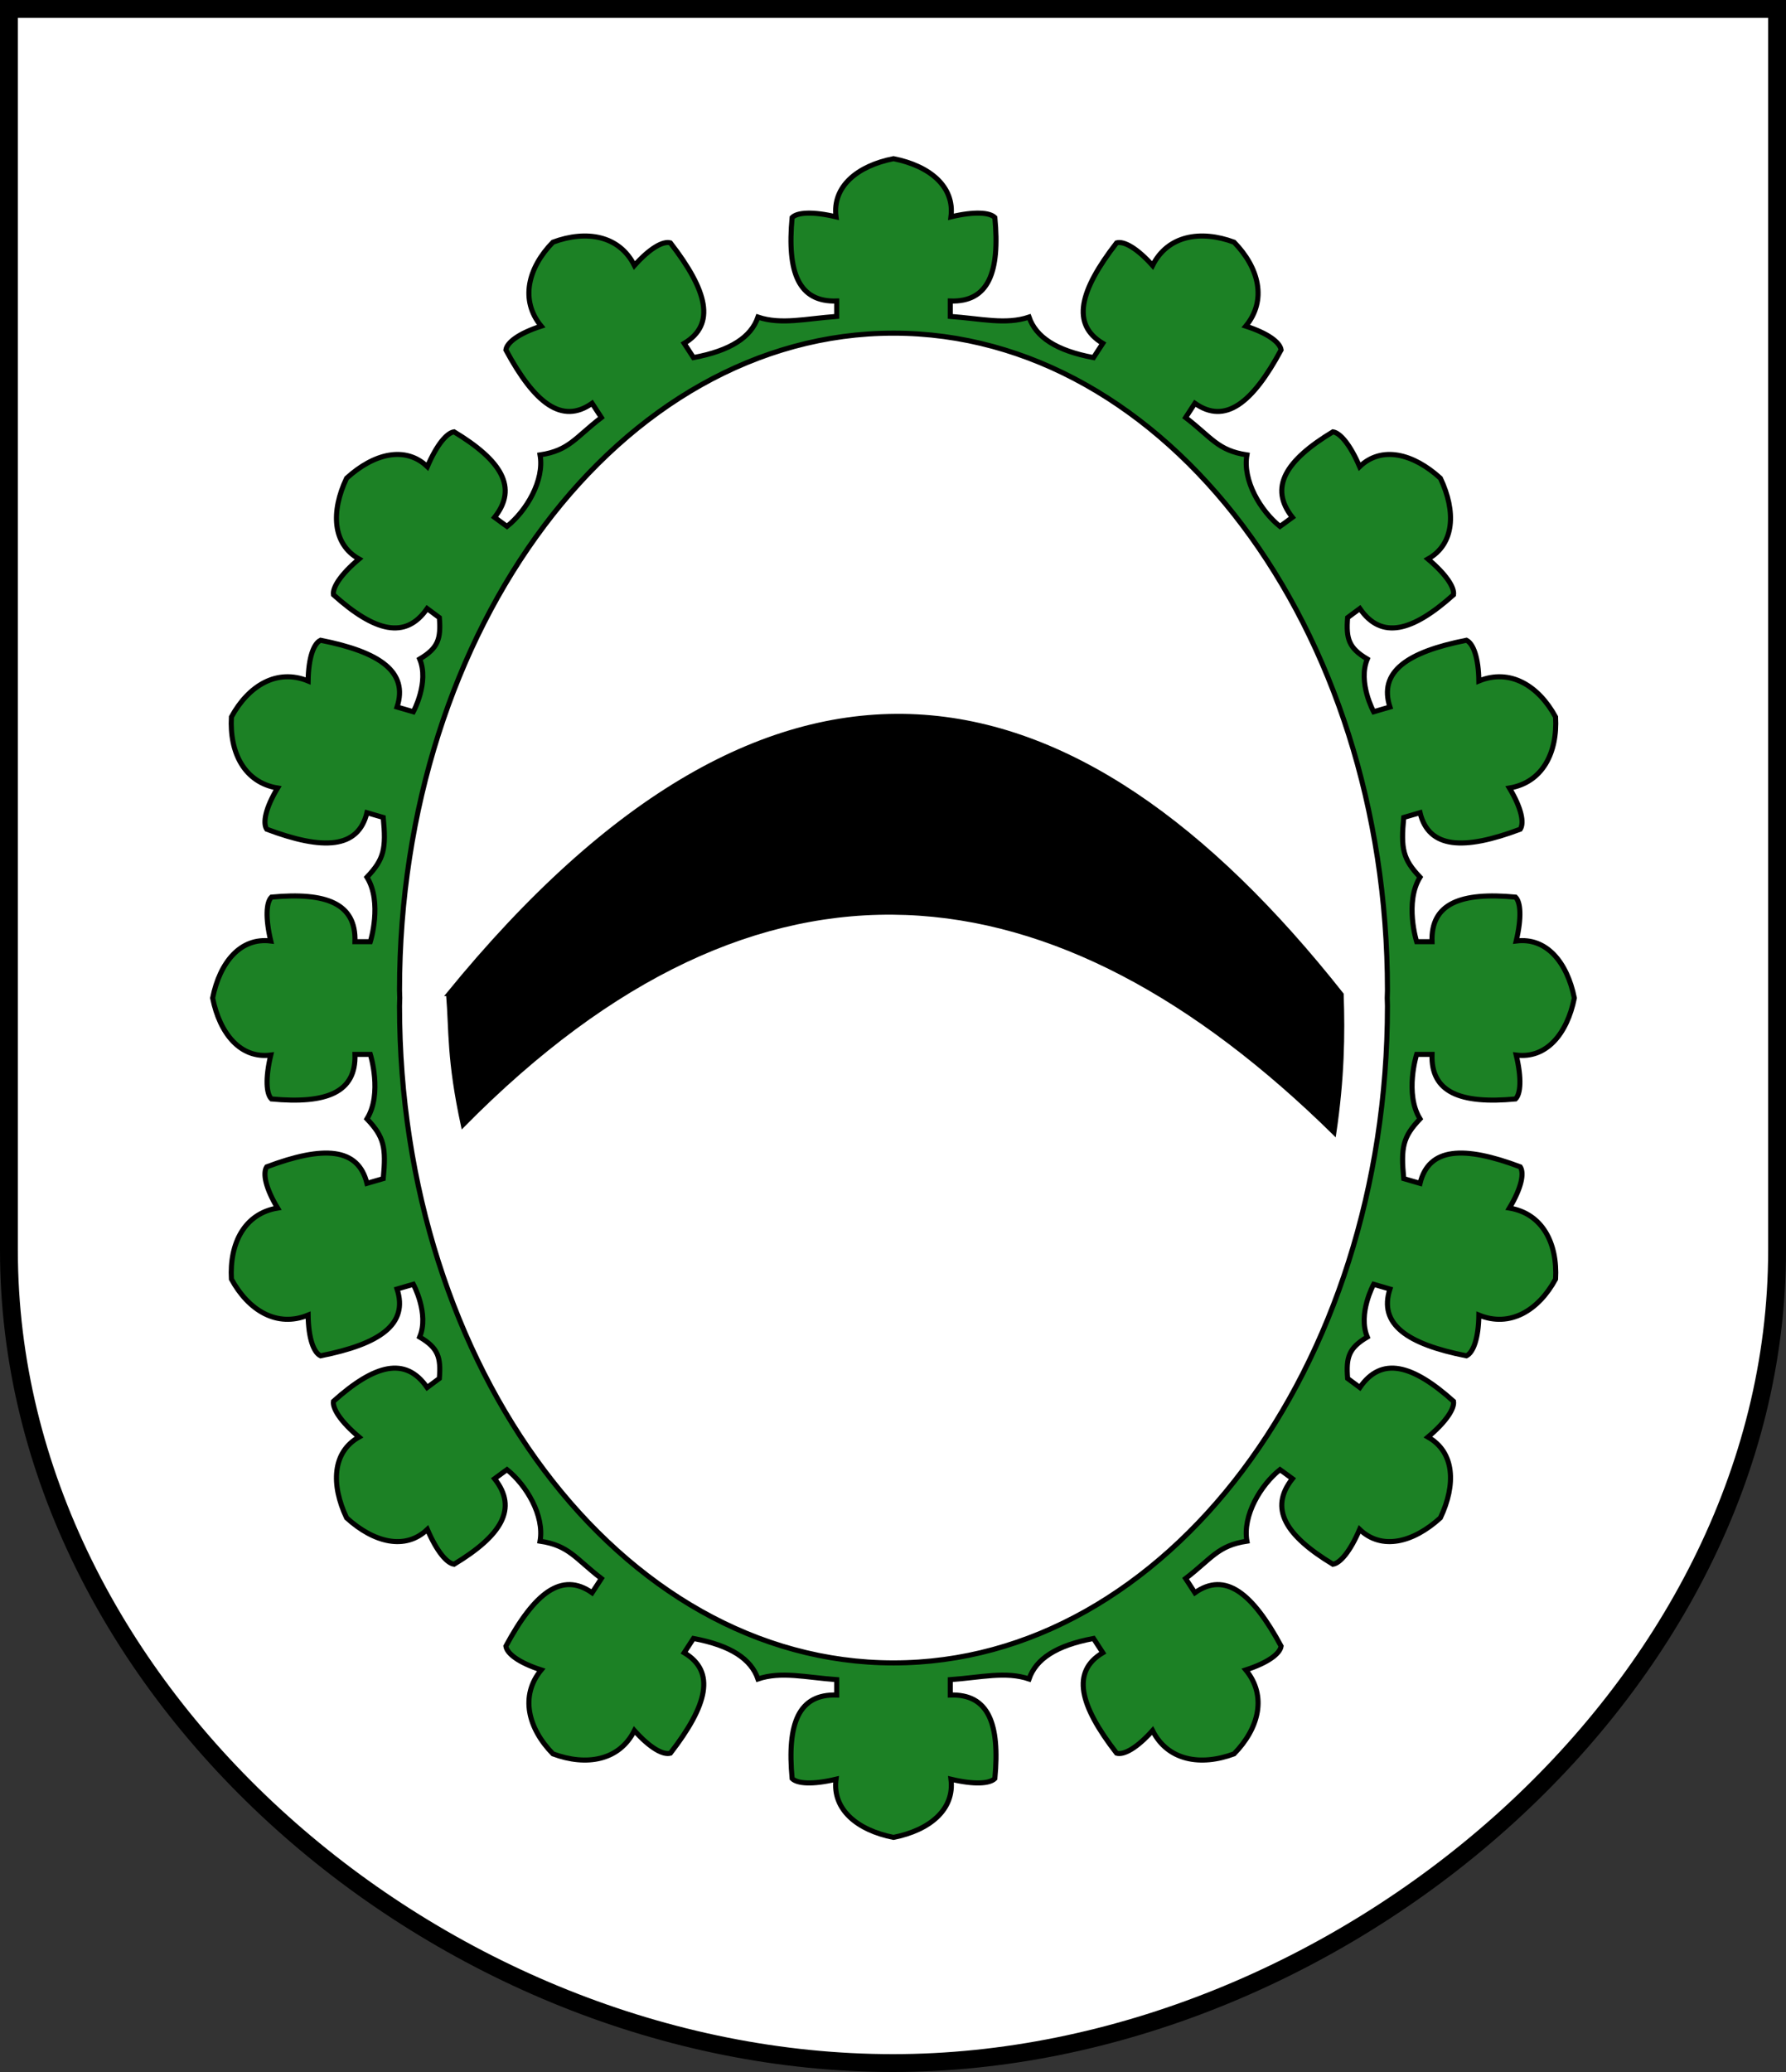
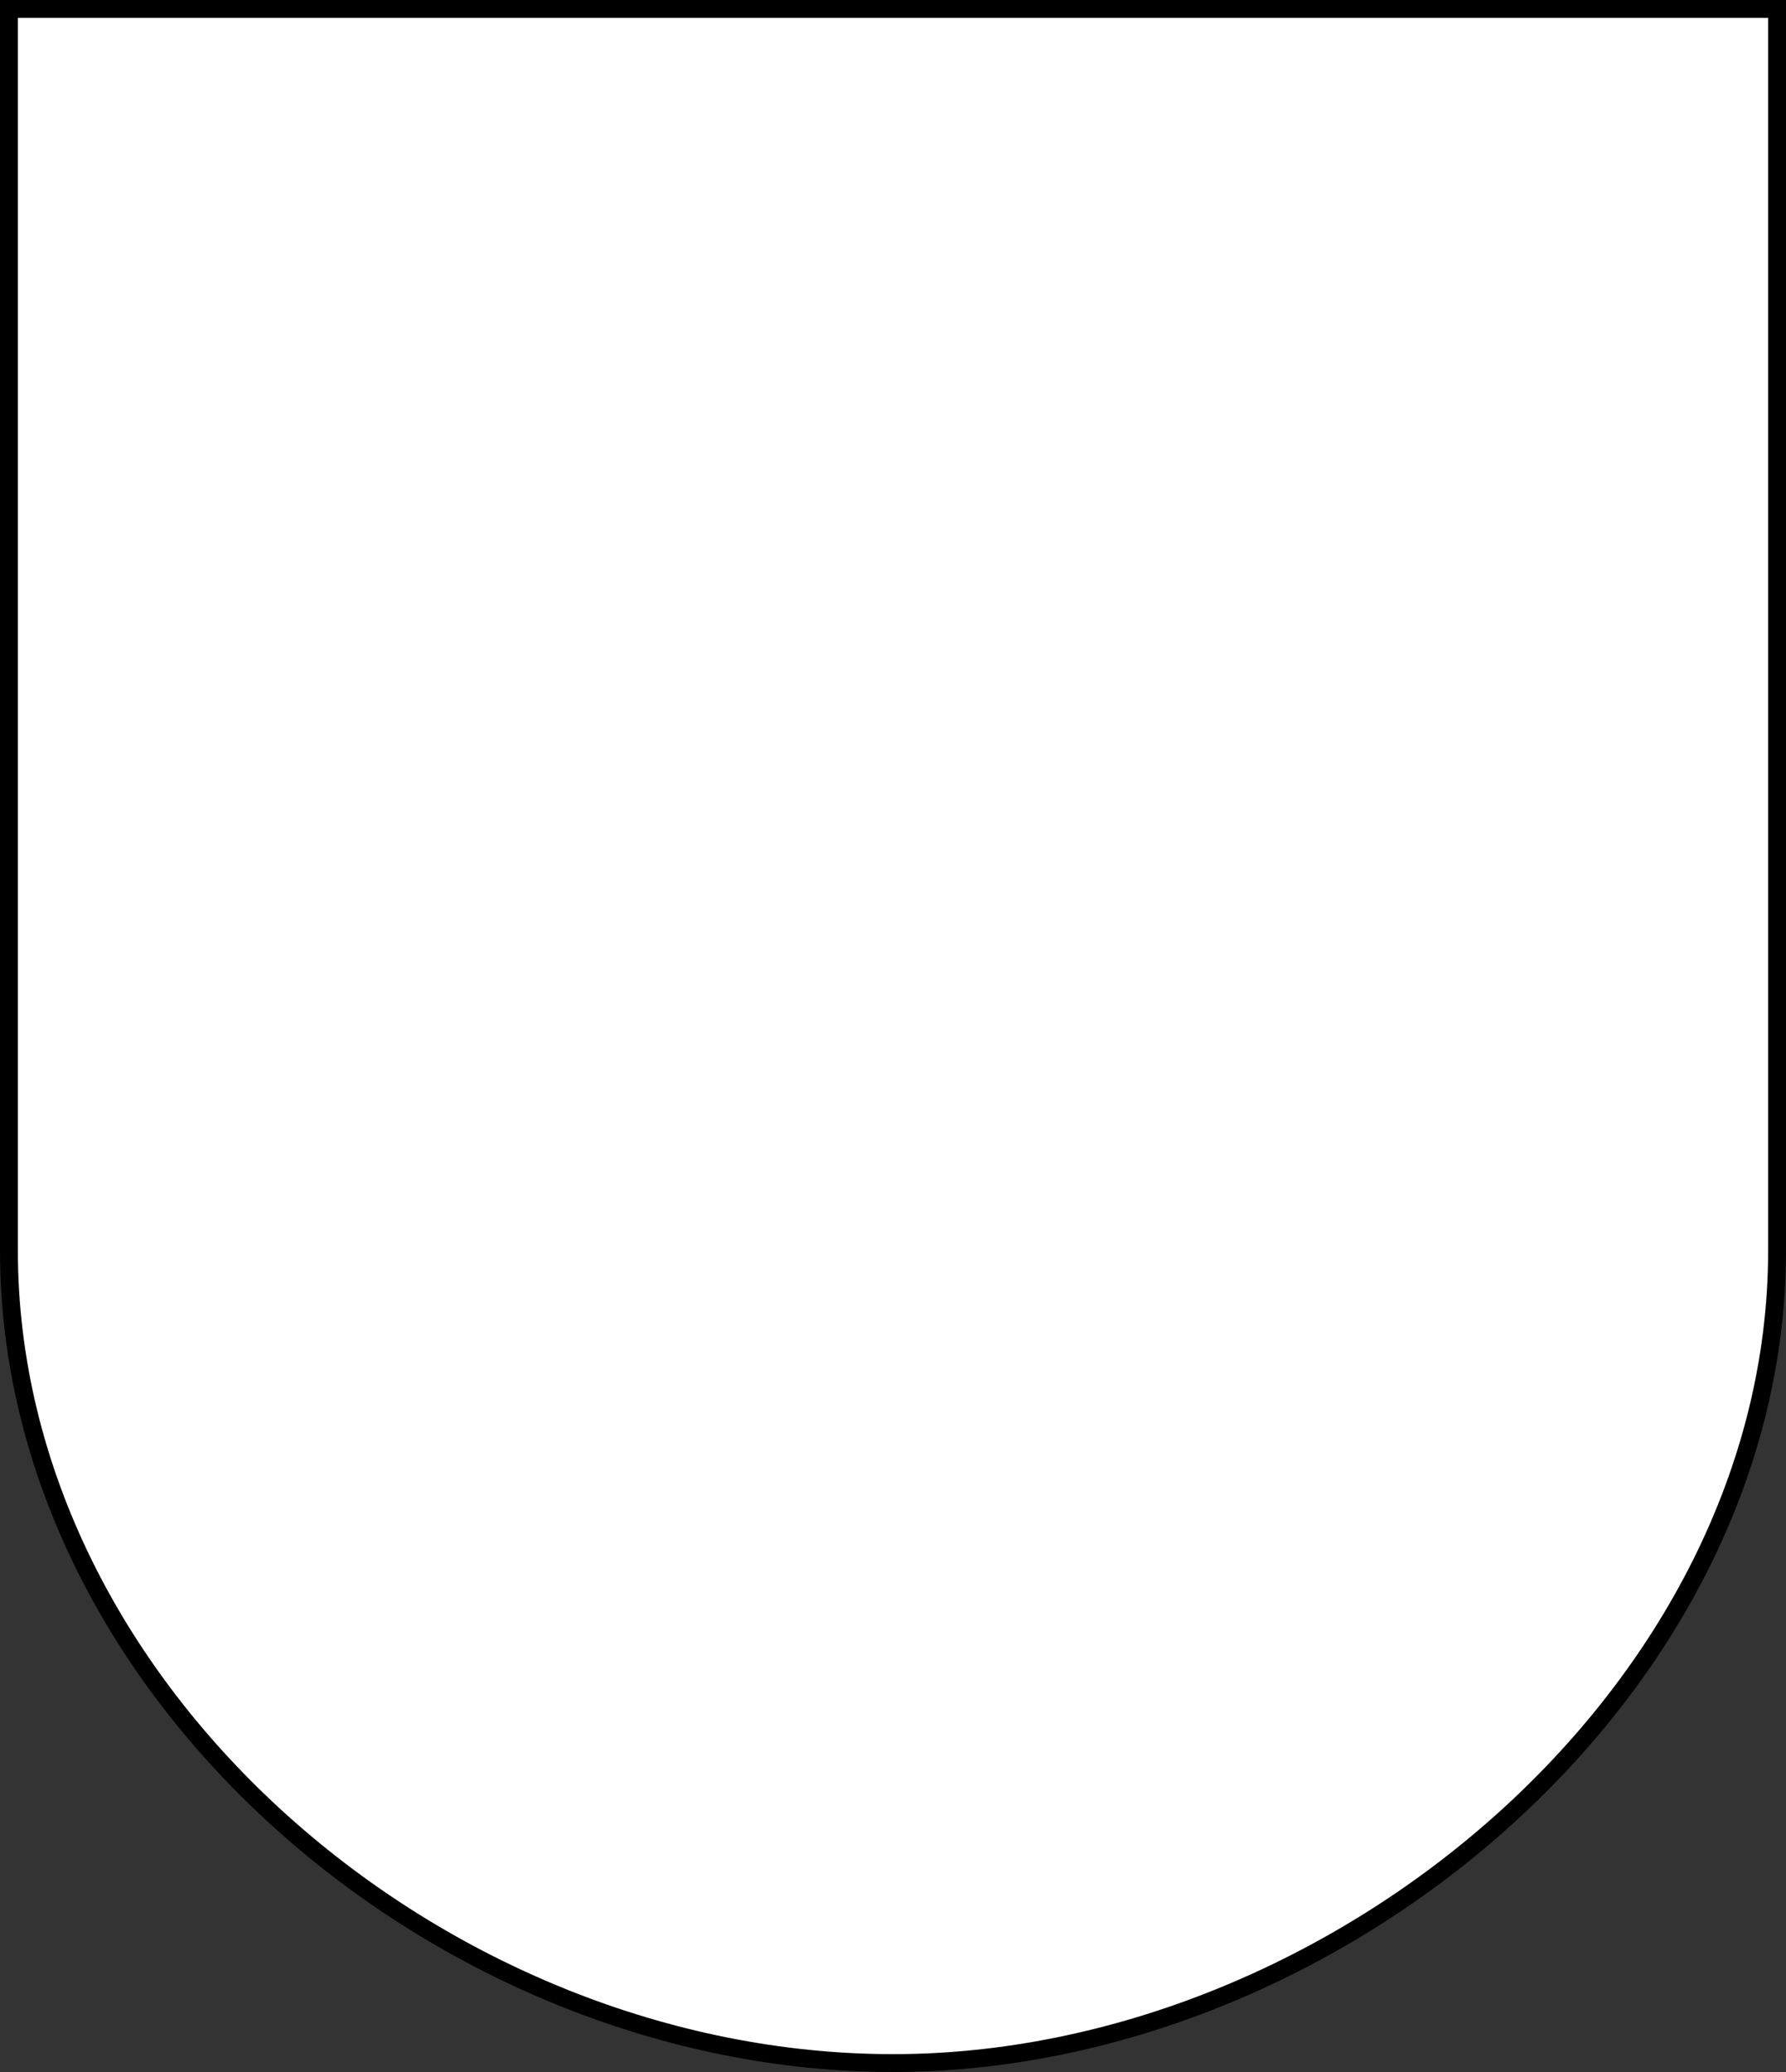
<svg xmlns="http://www.w3.org/2000/svg" xmlns:ns1="http://sodipodi.sourceforge.net/DTD/sodipodi-0.dtd" xmlns:ns2="http://www.inkscape.org/namespaces/inkscape" width="500" height="580" id="svg2" ns1:version="0.32" ns2:version="0.48.0 r9654" ns1:docname="Wappen Herrschaft Darpatbogen.svg" ns2:output_extension="org.inkscape.output.svg.inkscape" version="1.0">
  <rect width="100%" height="100%" fill="#333333" stroke="none" />
  <defs id="defs4">
    <ns2:perspective ns1:type="inkscape:persp3d" ns2:vp_x="0 : 526.18109 : 1" ns2:vp_y="0 : 1000 : 0" ns2:vp_z="744.09448 : 526.18109 : 1" ns2:persp3d-origin="372.04724 : 350.78739 : 1" id="perspective10" />
    <ns2:perspective id="perspective2503" ns2:persp3d-origin="372.04724 : 350.78739 : 1" ns2:vp_z="744.09448 : 526.18109 : 1" ns2:vp_y="0 : 1000 : 0" ns2:vp_x="0 : 526.18109 : 1" ns1:type="inkscape:persp3d" />
    <ns2:perspective id="perspective3505" ns2:persp3d-origin="372.04724 : 350.78739 : 1" ns2:vp_z="744.09448 : 526.18109 : 1" ns2:vp_y="0 : 1000 : 0" ns2:vp_x="0 : 526.18109 : 1" ns1:type="inkscape:persp3d" />
    <ns2:perspective id="perspective4335" ns2:persp3d-origin="259.5 : 193.66667 : 1" ns2:vp_z="519 : 290.5 : 1" ns2:vp_y="0 : 1000 : 0" ns2:vp_x="0 : 290.5 : 1" ns1:type="inkscape:persp3d" />
    <ns2:perspective id="perspective3619" ns2:persp3d-origin="250 : 193.75 : 1" ns2:vp_z="500 : 290.625 : 1" ns2:vp_y="0 : 1000 : 0" ns2:vp_x="0 : 290.625 : 1" ns1:type="inkscape:persp3d" />
  </defs>
  <ns1:namedview id="base" pagecolor="#ffffff" bordercolor="#666666" borderopacity="1.0" ns2:pageopacity="0.0" ns2:pageshadow="2" ns2:zoom="0.50738279" ns2:cx="217.9473" ns2:cy="299.67753" ns2:document-units="px" ns2:current-layer="layer1" showgrid="false" ns2:snap-global="false" objecttolerance="17" gridtolerance="17" guidetolerance="9" ns2:object-nodes="true" ns2:object-paths="true" ns2:window-width="1270" ns2:window-height="750" ns2:window-x="0" ns2:window-y="0" ns2:window-maximized="0">
    <ns2:grid type="xygrid" id="grid3282" visible="true" enabled="true" />
  </ns1:namedview>
  <g ns2:label="Ebene 1" ns2:groupmode="layer" id="layer1" transform="translate(-11.466,-478.576)">
    <path ns1:nodetypes="cscccccc" d="M 508.966,828.576 C 508.966,952.326 385.216,1056.076 261.466,1056.076 C 135.216,1056.076 13.966,952.326 13.966,828.576 L 13.966,481.076 L 508.966,481.076 L 508.966,828.576 L 508.966,828.576 L 508.966,828.576" style="fill:#ffffff;fill-opacity:1;fill-rule:nonzero;stroke:#000000;stroke-width:5;stroke-linecap:round;stroke-linejoin:miter;stroke-miterlimit:4;stroke-dasharray:none;stroke-opacity:1;display:inline" id="path11741" />
-     <path ns2:connector-curvature="0" style="fill:#1c8125;fill-opacity:1;fill-rule:evenodd;stroke:#000000;stroke-width:1.419;stroke-linecap:butt;stroke-linejoin:miter;stroke-miterlimit:90;stroke-opacity:1;stroke-dasharray:none" d="m 261.603,522.993 c -10.081,1.991 -17.176,7.774 -16.09,16.28 -6.552,-1.557 -10.841,-1.258 -12.289,0.19 -1.448,15.384 1.801,23.737 12.479,23.375 0,2.715 0,4.308 0,4.308 -8.634,0.621 -15.525,2.395 -22.045,0.19 -1.917,5.581 -7.589,9.39 -18.054,11.339 0,0 -0.97,-1.487 -2.597,-3.991 8.884,-5.3 6.534,-14.701 -3.864,-28.126 -2.043,-0.572 -5.688,1.443 -10.072,6.335 -4.218,-8.418 -13.429,-10.007 -22.805,-6.525 -6.989,7.155 -9.275,16.229 -3.294,23.502 -6.251,2.021 -9.575,4.552 -9.882,6.651 8.048,14.953 15.685,20.917 24.135,14.95 1.628,2.504 2.597,3.991 2.597,3.991 -7.339,5.636 -8.999,9.214 -17.167,10.452 1.263,7.194 -3.845,15.694 -9.249,20.018 0,0 -1.302,-0.918 -3.484,-2.534 6.647,-8.366 1.885,-15.952 -11.339,-23.945 -2.025,0.302 -4.826,3.564 -7.475,9.755 -6.189,-5.936 -15.015,-3.685 -22.615,3.231 -4.401,9.286 -3.998,18.424 3.484,22.615 -5.151,4.339 -7.46,7.984 -7.158,10.009 11.501,10.32 20.161,12.661 26.226,3.864 2.182,1.616 3.421,2.534 3.421,2.534 0.463,5.935 -0.31,8.515 -5.511,11.593 2.725,6.498 -1.774,14.76 -1.774,14.76 0,0 -1.689,-0.512 -4.561,-1.33 3.214,-9.832 -4.752,-15.4 -21.411,-18.687 -1.916,0.912 -3.393,4.834 -3.484,11.402 -8.711,-3.574 -16.695,1.287 -21.475,10.072 -0.567,9.985 3.635,18.339 12.923,19.891 -3.384,5.631 -4.189,9.745 -3.041,11.529 15.892,5.984 25.614,5.426 28.063,-4.624 2.872,0.818 4.561,1.33 4.561,1.33 0.849,8.748 0.248,11.671 -4.561,16.724 4.394,7.062 0.95,18.054 0.95,18.054 0,0 -1.593,0 -4.308,0 0.362,-10.678 -7.991,-13.927 -23.375,-12.479 -1.448,1.448 -1.747,5.737 -0.19,12.289 -8.473,-1.082 -14.267,5.946 -16.28,15.963 2.013,10.018 7.807,17.045 16.28,15.963 -1.557,6.552 -1.258,10.841 0.19,12.289 15.384,1.448 23.737,-1.801 23.375,-12.479 2.715,0 4.308,0 4.308,0 2e-5,0 3.444,10.992 -0.95,18.054 4.809,5.053 5.41,7.975 4.561,16.724 2e-5,0 -1.689,0.512 -4.561,1.33 -2.449,-10.05 -12.171,-10.608 -28.063,-4.624 -1.148,1.784 -0.343,5.898 3.041,11.529 -9.287,1.552 -13.49,9.906 -12.923,19.891 4.779,8.786 12.763,13.646 21.475,10.072 0.091,6.569 1.568,10.491 3.484,11.402 16.659,-3.288 24.626,-8.855 21.411,-18.687 2.872,-0.818 4.561,-1.33 4.561,-1.33 2e-5,0 4.499,8.262 1.774,14.76 5.201,3.078 5.974,5.657 5.511,11.592 0,0 -1.239,0.918 -3.421,2.534 -6.065,-8.796 -14.725,-6.456 -26.226,3.864 -0.302,2.025 2.008,5.67 7.158,10.009 -7.482,4.19 -7.885,13.329 -3.484,22.615 7.6,6.916 16.426,9.167 22.615,3.231 2.649,6.191 5.45,9.454 7.475,9.755 13.224,-7.993 17.986,-15.58 11.339,-23.945 2.182,-1.616 3.484,-2.534 3.484,-2.534 5.403,4.324 10.512,12.824 9.249,20.018 8.168,1.238 9.828,4.816 17.167,10.452 -2e-5,0 -0.97,1.487 -2.597,3.991 -8.45,-5.967 -16.088,-0.003 -24.135,14.95 0.307,2.099 3.631,4.631 9.882,6.651 -5.981,7.273 -3.694,16.347 3.294,23.502 9.376,3.482 18.587,1.894 22.805,-6.525 4.385,4.892 8.029,6.906 10.072,6.335 10.398,-13.425 12.748,-22.826 3.864,-28.126 1.628,-2.504 2.597,-3.991 2.597,-3.991 10.465,1.949 16.137,5.759 18.054,11.339 6.52,-2.205 13.41,-0.431 22.045,0.19 0,0 0,1.593 0,4.308 -10.679,-0.362 -13.927,7.991 -12.479,23.375 1.448,1.448 5.737,1.747 12.289,0.19 -1.086,8.507 6.009,14.289 16.09,16.28 10.081,-1.991 17.176,-7.774 16.09,-16.28 6.552,1.556 10.841,1.258 12.289,-0.19 1.448,-15.384 -1.801,-23.737 -12.479,-23.375 0,-2.715 2e-5,-4.308 0,-4.308 8.634,-0.622 15.525,-2.395 22.045,-0.19 1.917,-5.58 7.589,-9.39 18.054,-11.339 0,0 0.97,1.487 2.597,3.991 -8.884,5.3 -6.534,14.701 3.864,28.126 2.043,0.572 5.688,-1.443 10.072,-6.335 4.218,8.418 13.429,10.007 22.805,6.525 6.989,-7.155 9.275,-16.229 3.294,-23.502 6.251,-2.021 9.575,-4.552 9.882,-6.651 -8.048,-14.953 -15.685,-20.917 -24.135,-14.95 -1.628,-2.504 -2.597,-3.991 -2.597,-3.991 7.339,-5.636 8.999,-9.214 17.167,-10.452 -1.263,-7.194 3.845,-15.694 9.249,-20.018 0,0 1.302,0.918 3.484,2.534 -6.647,8.365 -1.885,15.952 11.339,23.945 2.025,-0.302 4.826,-3.564 7.475,-9.755 6.189,5.936 15.015,3.685 22.615,-3.231 4.401,-9.286 3.998,-18.424 -3.484,-22.615 5.151,-4.339 7.46,-7.984 7.158,-10.009 -11.501,-10.32 -20.161,-12.661 -26.226,-3.864 -2.182,-1.616 -3.421,-2.534 -3.421,-2.534 -0.463,-5.935 0.31,-8.515 5.511,-11.592 -2.725,-6.498 1.774,-14.76 1.774,-14.76 0,0 1.689,0.512 4.561,1.33 -3.214,9.832 4.752,15.4 21.411,18.687 1.916,-0.912 3.393,-4.834 3.484,-11.402 8.711,3.574 16.695,-1.287 21.475,-10.072 0.567,-9.985 -3.635,-18.339 -12.923,-19.891 3.384,-5.631 4.189,-9.745 3.041,-11.529 -15.892,-5.984 -25.614,-5.426 -28.063,4.624 -2.872,-0.818 -4.561,-1.33 -4.561,-1.33 -0.849,-8.748 -0.248,-11.671 4.561,-16.724 -4.394,-7.062 -0.95,-18.054 -0.95,-18.054 0,0 1.593,0 4.308,0 -0.362,10.679 7.991,13.927 23.375,12.479 1.448,-1.448 1.747,-5.738 0.19,-12.289 8.473,1.082 14.267,-5.946 16.28,-15.963 -2.013,-10.018 -7.807,-17.045 -16.28,-15.963 1.557,-6.552 1.258,-10.841 -0.19,-12.289 -15.384,-1.448 -23.737,1.801 -23.375,12.479 -2.715,0 -4.308,0 -4.308,0 -2e-5,0 -3.444,-10.992 0.95,-18.054 -4.809,-5.053 -5.41,-7.975 -4.561,-16.724 -2e-5,-2e-5 1.689,-0.512 4.561,-1.33 2.449,10.051 12.171,10.608 28.063,4.624 1.148,-1.784 0.343,-5.899 -3.041,-11.529 9.287,-1.552 13.49,-9.906 12.923,-19.891 -4.779,-8.785 -12.763,-13.646 -21.475,-10.072 -0.091,-6.569 -1.568,-10.491 -3.484,-11.402 -16.659,3.288 -24.626,8.855 -21.411,18.687 -2.872,0.818 -4.561,1.33 -4.561,1.33 -2e-5,0 -4.499,-8.262 -1.774,-14.76 -5.201,-3.078 -5.974,-5.657 -5.511,-11.593 0,-2e-5 1.239,-0.918 3.421,-2.534 6.065,8.796 14.725,6.456 26.226,-3.864 0.302,-2.025 -2.008,-5.67 -7.158,-10.009 7.482,-4.191 7.885,-13.329 3.484,-22.615 -7.6,-6.916 -16.426,-9.166 -22.615,-3.231 -2.649,-6.191 -5.45,-9.454 -7.475,-9.755 -13.224,7.993 -17.986,15.58 -11.339,23.945 -2.182,1.616 -3.484,2.534 -3.484,2.534 -5.403,-4.324 -10.512,-12.824 -9.249,-20.018 -8.168,-1.238 -9.828,-4.816 -17.167,-10.452 2e-5,-2e-5 0.97,-1.487 2.597,-3.991 8.45,5.967 16.088,0.003 24.135,-14.95 -0.307,-2.099 -3.631,-4.631 -9.882,-6.651 5.981,-7.273 3.694,-16.347 -3.294,-23.502 -9.376,-3.482 -18.587,-1.894 -22.805,6.525 -4.385,-4.892 -8.029,-6.906 -10.072,-6.335 -10.398,13.425 -12.748,22.826 -3.864,28.126 -1.628,2.504 -2.597,3.991 -2.597,3.991 -10.465,-1.949 -16.137,-5.759 -18.054,-11.339 -6.52,2.205 -13.41,0.431 -22.045,-0.19 0,-2e-5 0,-1.593 0,-4.308 10.679,0.362 13.927,-7.991 12.479,-23.375 -1.448,-1.448 -5.737,-1.747 -12.289,-0.19 1.086,-8.507 -6.009,-14.289 -16.09,-16.28 z m 0,48.841 c 76.336,0 138.287,82.384 138.287,183.897 0,0.74 -0.057,1.479 -0.063,2.217 0.007,0.738 0.063,1.477 0.063,2.217 0,101.513 -61.951,183.897 -138.287,183.897 -76.336,0 -138.287,-82.384 -138.287,-183.897 0,-0.74 0.057,-1.479 0.063,-2.217 -0.007,-0.738 -0.063,-1.477 -0.063,-2.217 0,-101.513 61.951,-183.897 138.287,-183.897 z" id="path3513" />
-     <path style="fill:#000000;stroke:#000000;stroke-width:1px;stroke-linecap:butt;stroke-linejoin:miter;stroke-opacity:1" d="m 136.844,756.906 c 91.776,-112.572 175.181,-95.081 250.295,0 0.39,11.307 0.216,23.493 -2.086,38.993 -78.041,-76.797 -160.437,-87.002 -244.037,-2.166 -4.066,-18.821 -3.307,-26.525 -4.172,-36.827 z" id="path25428" ns2:connector-curvature="0" ns1:nodetypes="ccccc" />
  </g>
</svg>